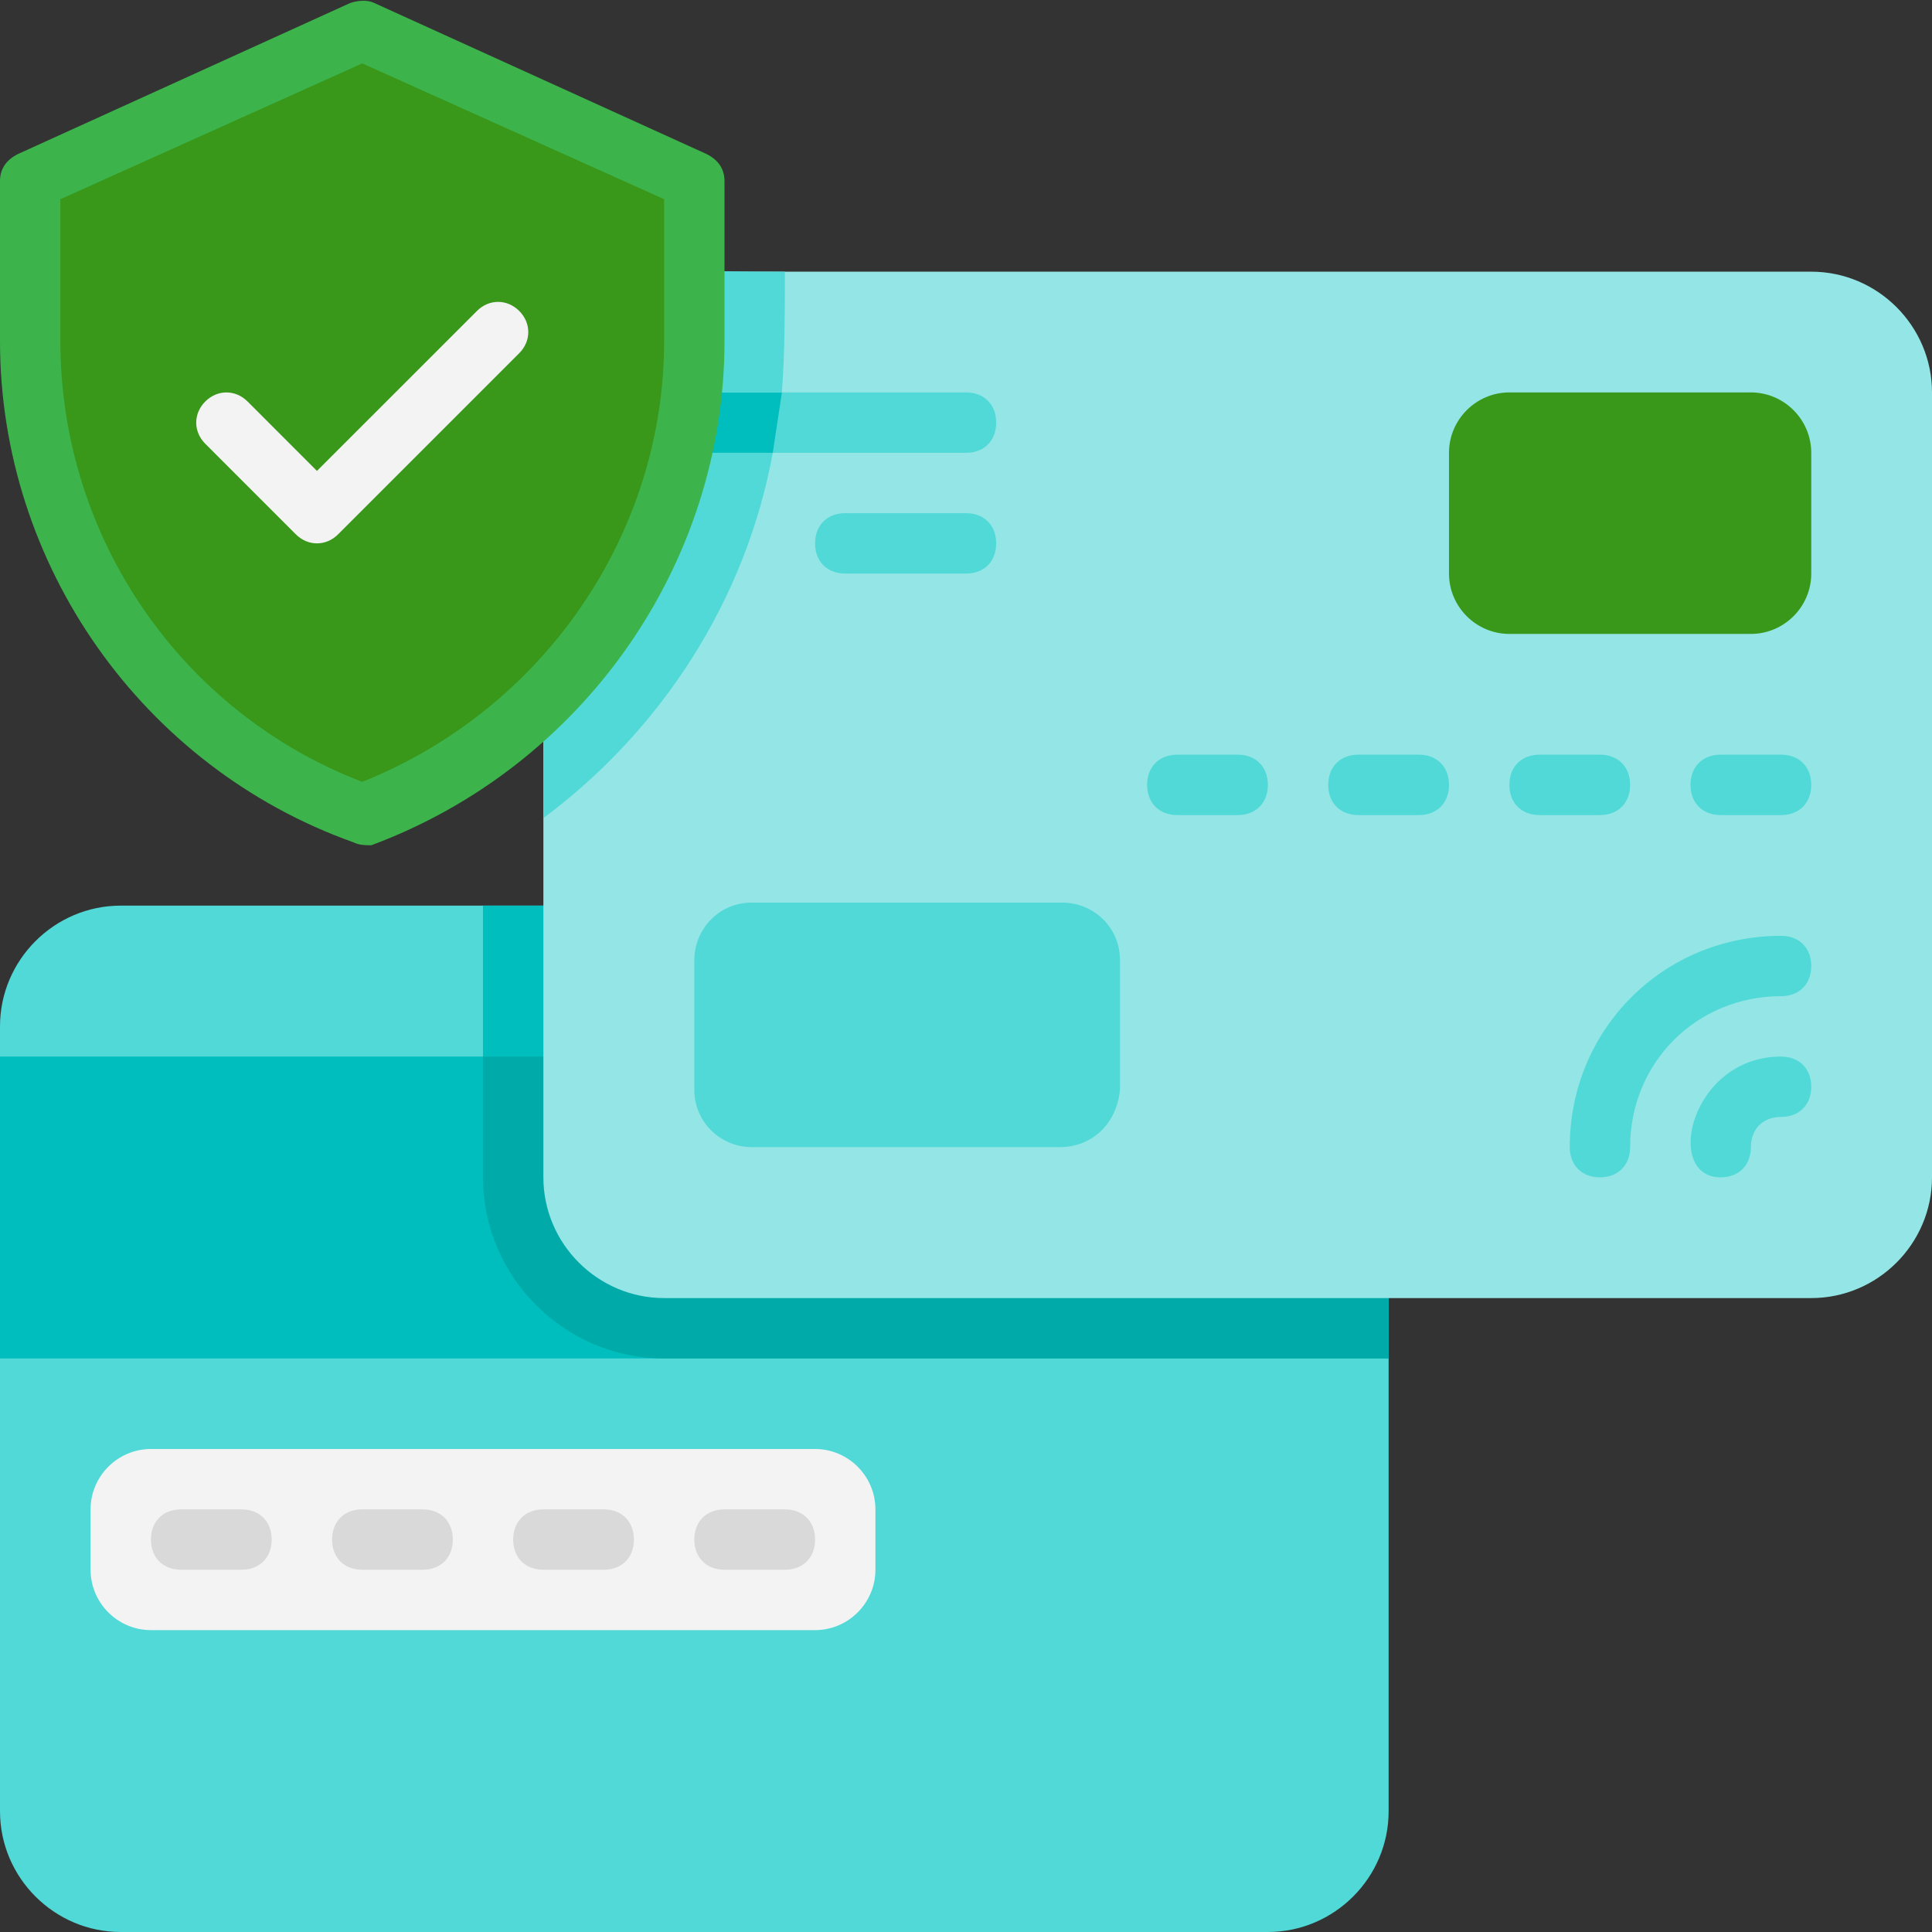
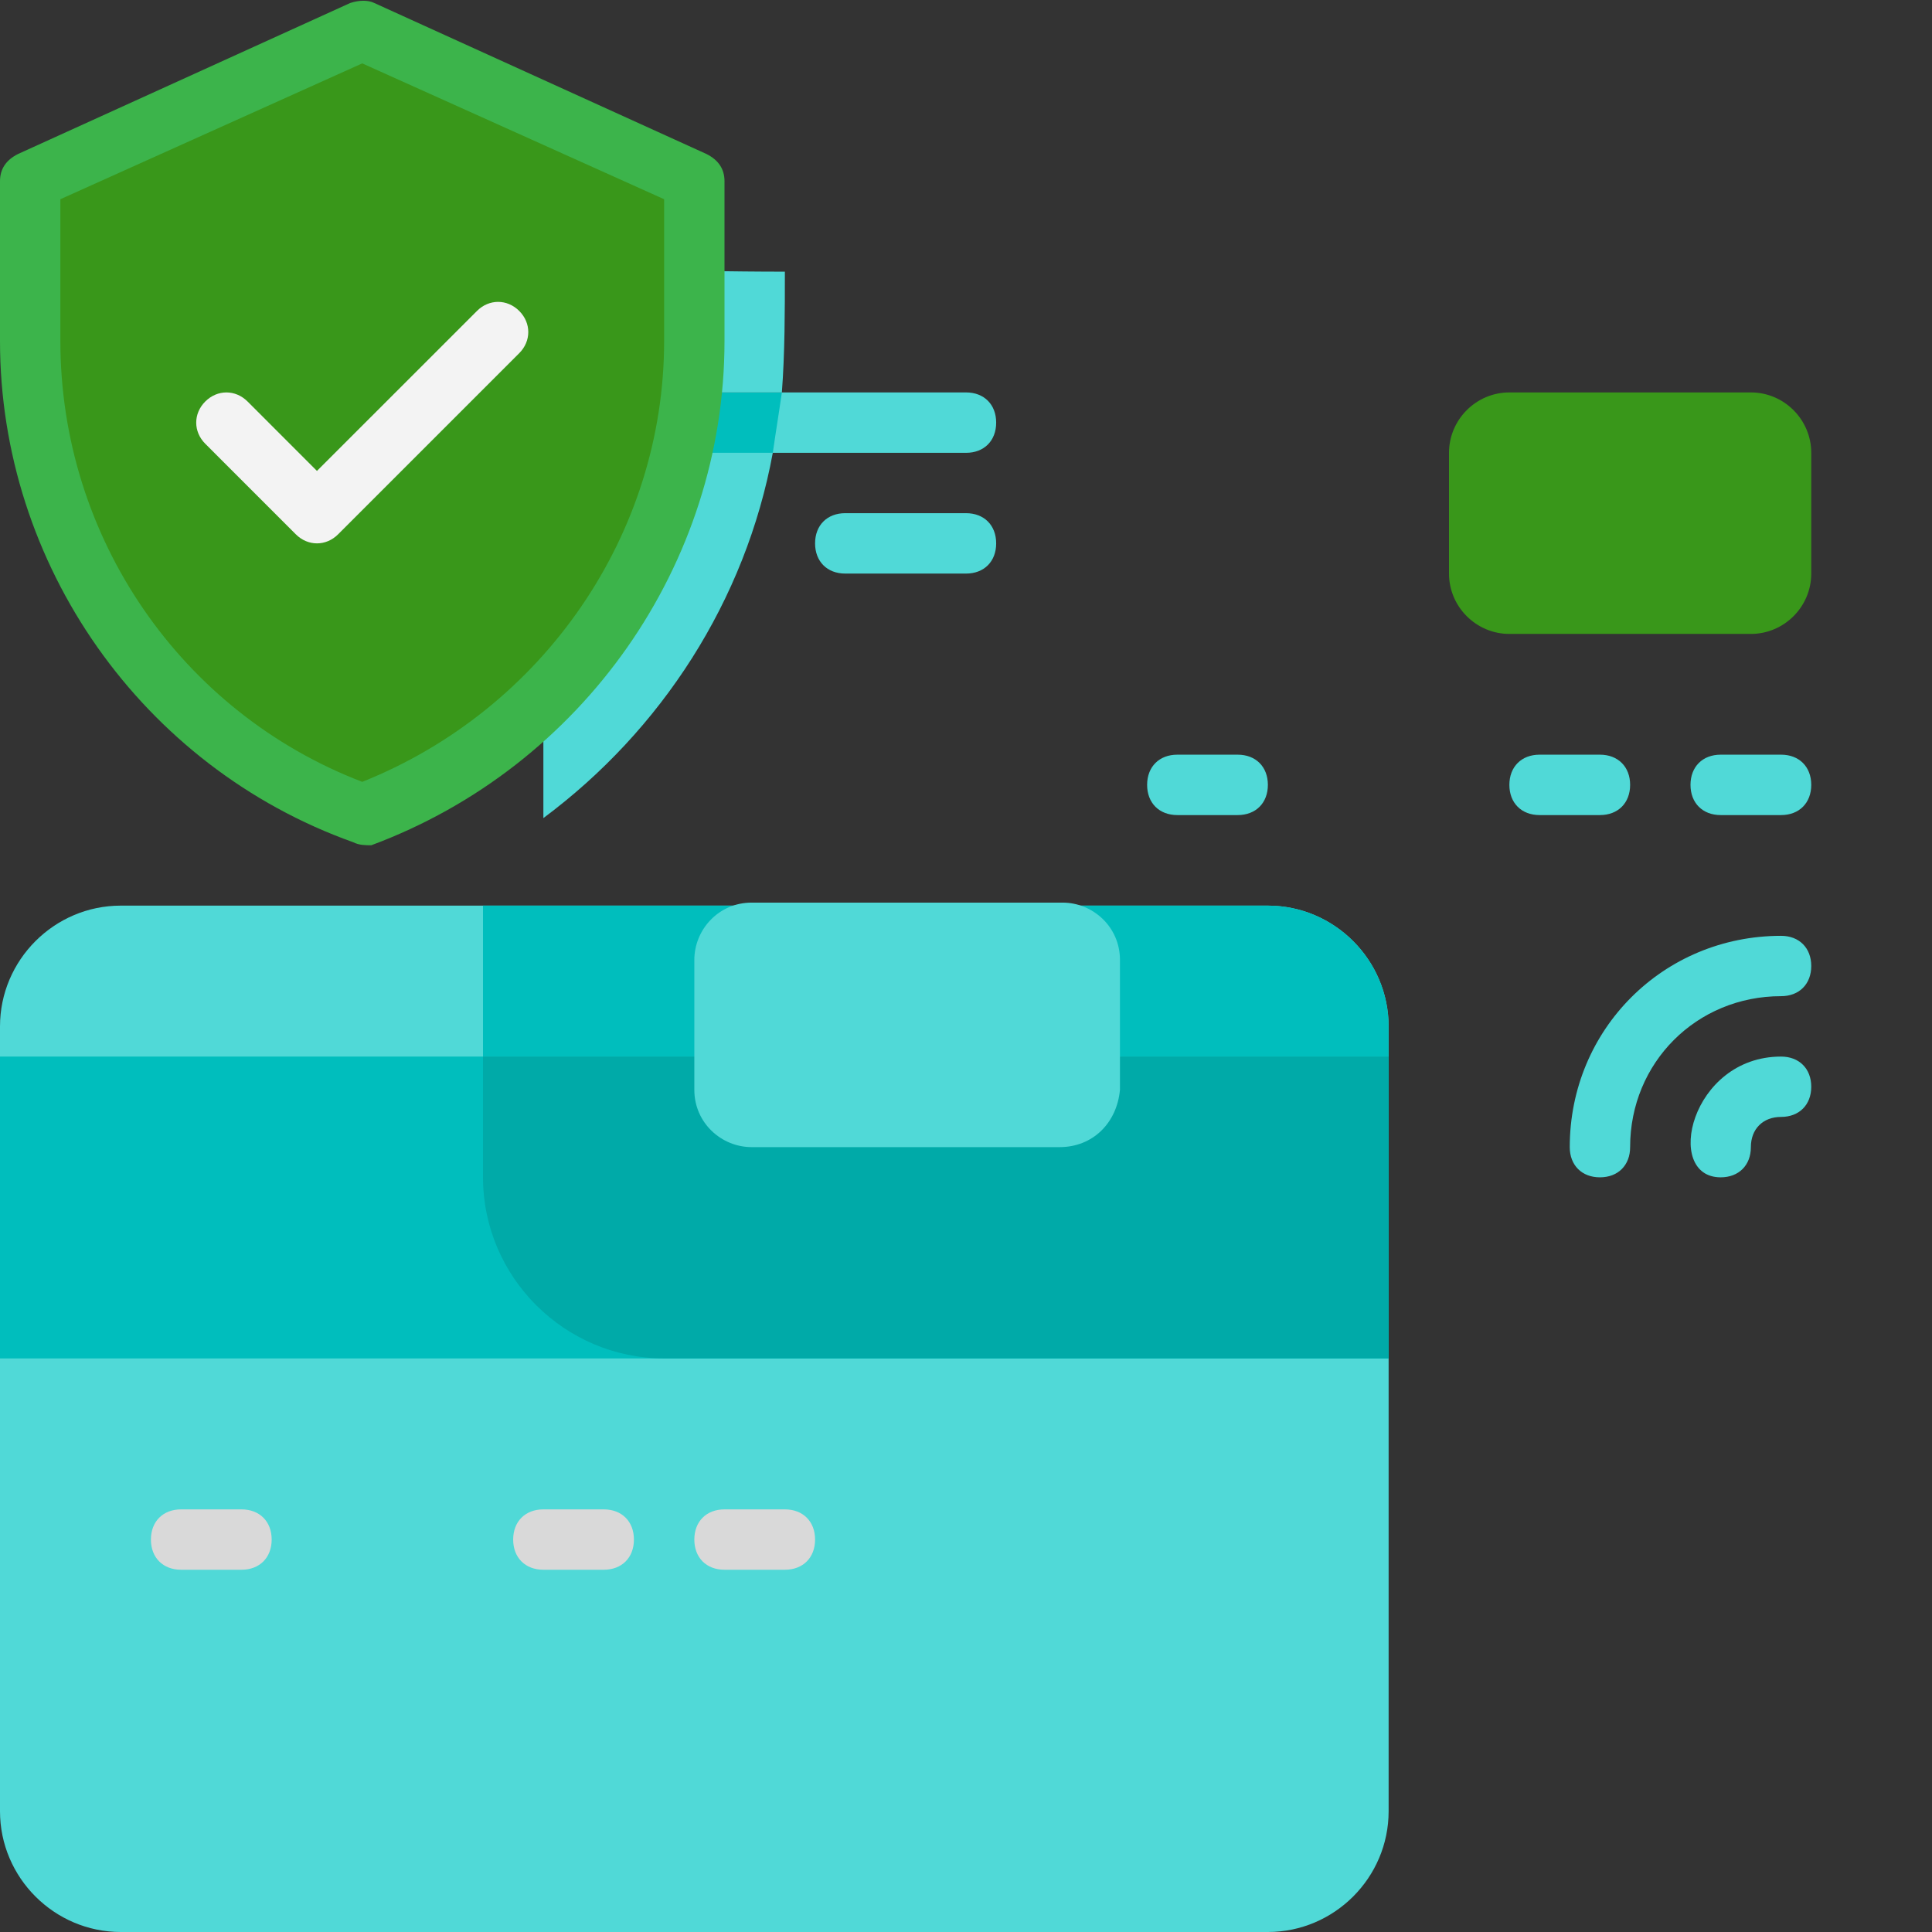
<svg xmlns="http://www.w3.org/2000/svg" width="68" height="68" viewBox="0 0 68 68" fill="none">
  <rect x="0" y="0" width="68" height="68" fill="#333333" stroke="none" />
  <g id="fi_8984290" clip-path="url(#clip0_43_1486)">
    <g id="Creditcard_Protection">
      <path id="Vector" d="M4.25 31.875H44.625C46.962 31.875 48.875 33.788 48.875 36.125V63.75C48.875 66.088 46.962 68 44.625 68H4.25C1.913 68 0 66.088 0 63.75V36.125C0 33.788 1.913 31.875 4.25 31.875Z" fill="#50D9D7" />
      <path id="Vector_2" d="M0 37.188H48.875V47.812H0V37.188Z" fill="#00BEBD" />
      <path id="Vector_3" d="M48.875 36.125V37.188H17V31.875H44.625C46.962 31.875 48.875 33.788 48.875 36.125Z" fill="#00BEBD" />
      <path id="Vector_4" d="M48.875 37.188V47.812H23.375C19.869 47.812 17 44.944 17 41.438V37.188H48.875Z" fill="#00AAA8" />
-       <path id="Vector_5" d="M68 13.812V41.438C68 43.775 66.088 45.688 63.75 45.688H23.375C21.038 45.688 19.125 43.775 19.125 41.438V13.812C19.125 11.475 21.038 9.562 23.375 9.562H63.75C66.088 9.562 68 11.475 68 13.812Z" fill="#93E6E5" />
      <path id="Vector_6" d="M53.125 13.812H61.625C62.794 13.812 63.75 14.769 63.75 15.938V20.188C63.75 21.356 62.794 22.312 61.625 22.312H53.125C51.956 22.312 51 21.356 51 20.188V15.938C51 14.769 51.956 13.812 53.125 13.812Z" fill="#39971A" />
      <path id="Vector_7" d="M35.062 14.875C35.062 15.512 34.638 15.938 34 15.938H23.375C22.738 15.938 22.312 15.512 22.312 14.875C22.312 14.238 22.738 13.812 23.375 13.812H34C34.638 13.812 35.062 14.238 35.062 14.875Z" fill="#50D9D7" />
      <path id="Vector_8" d="M23.375 13.812C22.738 13.812 22.312 14.238 22.312 14.875C22.312 15.512 22.738 15.938 23.375 15.938H27.2C27.306 15.194 27.413 14.556 27.519 13.812H23.375Z" fill="#00BEBD" />
      <path id="Vector_9" d="M27.625 9.562C27.625 10.944 27.625 12.431 27.519 13.812H23.375C22.738 13.812 22.312 14.237 22.312 14.875C22.312 15.512 22.738 15.937 23.375 15.937H27.2C26.244 21.143 23.269 25.712 19.125 28.794V19.444C21.356 15.831 21.25 12.856 21.25 10.094C22.525 9.35 23.375 9.562 27.625 9.562Z" fill="#50D9D7" />
      <path id="Vector_10" d="M29.75 20.188H34C34.638 20.188 35.062 19.762 35.062 19.125C35.062 18.488 34.638 18.062 34 18.062H29.75C29.113 18.062 28.688 18.488 28.688 19.125C28.688 19.762 29.113 20.188 29.75 20.188Z" fill="#50D9D7" />
      <path id="Vector_11" d="M24.438 6.375V12.006C24.438 19.444 19.762 26.137 12.75 28.688C5.737 26.137 1.062 19.444 1.062 12.006V6.375L12.75 1.062L24.438 6.375Z" fill="#39971A" />
      <path id="Vector_12" d="M12.431 29.644C4.994 26.987 0 19.869 0 12.006V6.375C0 5.95 0.212 5.631 0.637 5.419L12.325 0.106C12.644 -0 12.963 -0 13.175 0.106L24.863 5.419C25.288 5.631 25.5 5.95 25.5 6.375V12.006C25.5 19.869 20.506 26.987 13.069 29.75C12.856 29.75 12.644 29.75 12.431 29.644ZM2.125 7.012V12.006C2.125 18.912 6.375 25.075 12.75 27.519C19.125 24.969 23.375 18.806 23.375 12.006V7.012L12.75 2.231L2.125 7.012Z" fill="#3CB44B" />
      <g id="Group">
        <path id="Vector_13" d="M43.562 28.688H41.438C40.8 28.688 40.375 28.262 40.375 27.625C40.375 26.988 40.8 26.562 41.438 26.562H43.562C44.2 26.562 44.625 26.988 44.625 27.625C44.625 28.262 44.2 28.688 43.562 28.688Z" fill="#50D9D7" />
-         <path id="Vector_14" d="M49.938 28.688H47.812C47.175 28.688 46.75 28.262 46.75 27.625C46.75 26.988 47.175 26.562 47.812 26.562H49.938C50.575 26.562 51 26.988 51 27.625C51 28.262 50.575 28.688 49.938 28.688Z" fill="#50D9D7" />
        <path id="Vector_15" d="M56.312 28.688H54.188C53.55 28.688 53.125 28.262 53.125 27.625C53.125 26.988 53.55 26.562 54.188 26.562H56.312C56.95 26.562 57.375 26.988 57.375 27.625C57.375 28.262 56.95 28.688 56.312 28.688Z" fill="#50D9D7" />
        <path id="Vector_16" d="M62.688 28.688H60.562C59.925 28.688 59.5 28.262 59.5 27.625C59.5 26.988 59.925 26.562 60.562 26.562H62.688C63.325 26.562 63.75 26.988 63.75 27.625C63.75 28.262 63.325 28.688 62.688 28.688Z" fill="#50D9D7" />
        <path id="Vector_17" d="M60.562 41.438C58.544 41.438 59.5 37.188 62.687 37.188C63.325 37.188 63.75 37.612 63.75 38.25C63.75 38.888 63.325 39.312 62.687 39.312C62.05 39.312 61.625 39.737 61.625 40.375C61.625 41.013 61.2 41.438 60.562 41.438Z" fill="#50D9D7" />
        <path id="Vector_18" d="M56.312 41.438C55.675 41.438 55.25 41.013 55.25 40.375C55.25 36.231 58.544 32.938 62.688 32.938C63.325 32.938 63.75 33.362 63.75 34C63.75 34.638 63.325 35.062 62.688 35.062C59.712 35.062 57.375 37.4 57.375 40.375C57.375 41.013 56.95 41.438 56.312 41.438Z" fill="#50D9D7" />
      </g>
      <path id="Vector_19" d="M7.225 15.619C6.8 15.194 6.8 14.556 7.225 14.131C7.65 13.706 8.287 13.706 8.713 14.131L11.156 16.575L16.788 10.944C17.212 10.519 17.85 10.519 18.275 10.944C18.7 11.369 18.7 12.006 18.275 12.431L11.9 18.806C11.475 19.231 10.838 19.231 10.412 18.806C10.412 18.806 9.137 17.531 7.225 15.619Z" fill="#F3F3F3" />
-       <path id="Vector_20" d="M5.312 51H28.688C29.856 51 30.812 51.956 30.812 53.125V55.25C30.812 56.419 29.856 57.375 28.688 57.375H5.312C4.144 57.375 3.188 56.419 3.188 55.25V53.125C3.188 51.956 4.144 51 5.312 51Z" fill="#F3F3F3" />
      <path id="Vector_21" d="M8.5 55.25H6.375C5.737 55.25 5.312 54.825 5.312 54.188C5.312 53.55 5.737 53.125 6.375 53.125H8.5C9.137 53.125 9.562 53.55 9.562 54.188C9.562 54.825 9.137 55.25 8.5 55.25Z" fill="#D9D9D9" />
-       <path id="Vector_22" d="M14.875 55.25H12.75C12.113 55.25 11.688 54.825 11.688 54.188C11.688 53.55 12.113 53.125 12.75 53.125H14.875C15.512 53.125 15.938 53.55 15.938 54.188C15.938 54.825 15.512 55.25 14.875 55.25Z" fill="#D9D9D9" />
      <path id="Vector_23" d="M21.25 55.25H19.125C18.488 55.25 18.062 54.825 18.062 54.188C18.062 53.55 18.488 53.125 19.125 53.125H21.25C21.887 53.125 22.312 53.55 22.312 54.188C22.312 54.825 21.887 55.25 21.25 55.25Z" fill="#D9D9D9" />
      <path id="Vector_24" d="M27.625 55.25H25.5C24.863 55.25 24.438 54.825 24.438 54.188C24.438 53.55 24.863 53.125 25.5 53.125H27.625C28.262 53.125 28.688 53.55 28.688 54.188C28.688 54.825 28.262 55.25 27.625 55.25Z" fill="#D9D9D9" />
    </g>
    <path id="Vector_25" d="M37.294 40.375H26.456C25.394 40.375 24.438 39.525 24.438 38.356V33.787C24.438 32.725 25.288 31.769 26.456 31.769H37.4C38.462 31.769 39.419 32.619 39.419 33.787V38.356C39.312 39.525 38.462 40.375 37.294 40.375Z" fill="#50D9D7" />
  </g>
  <defs>
    <clipPath id="clip0_43_1486">
      <rect width="68" height="68" fill="white" />
    </clipPath>
  </defs>
</svg>